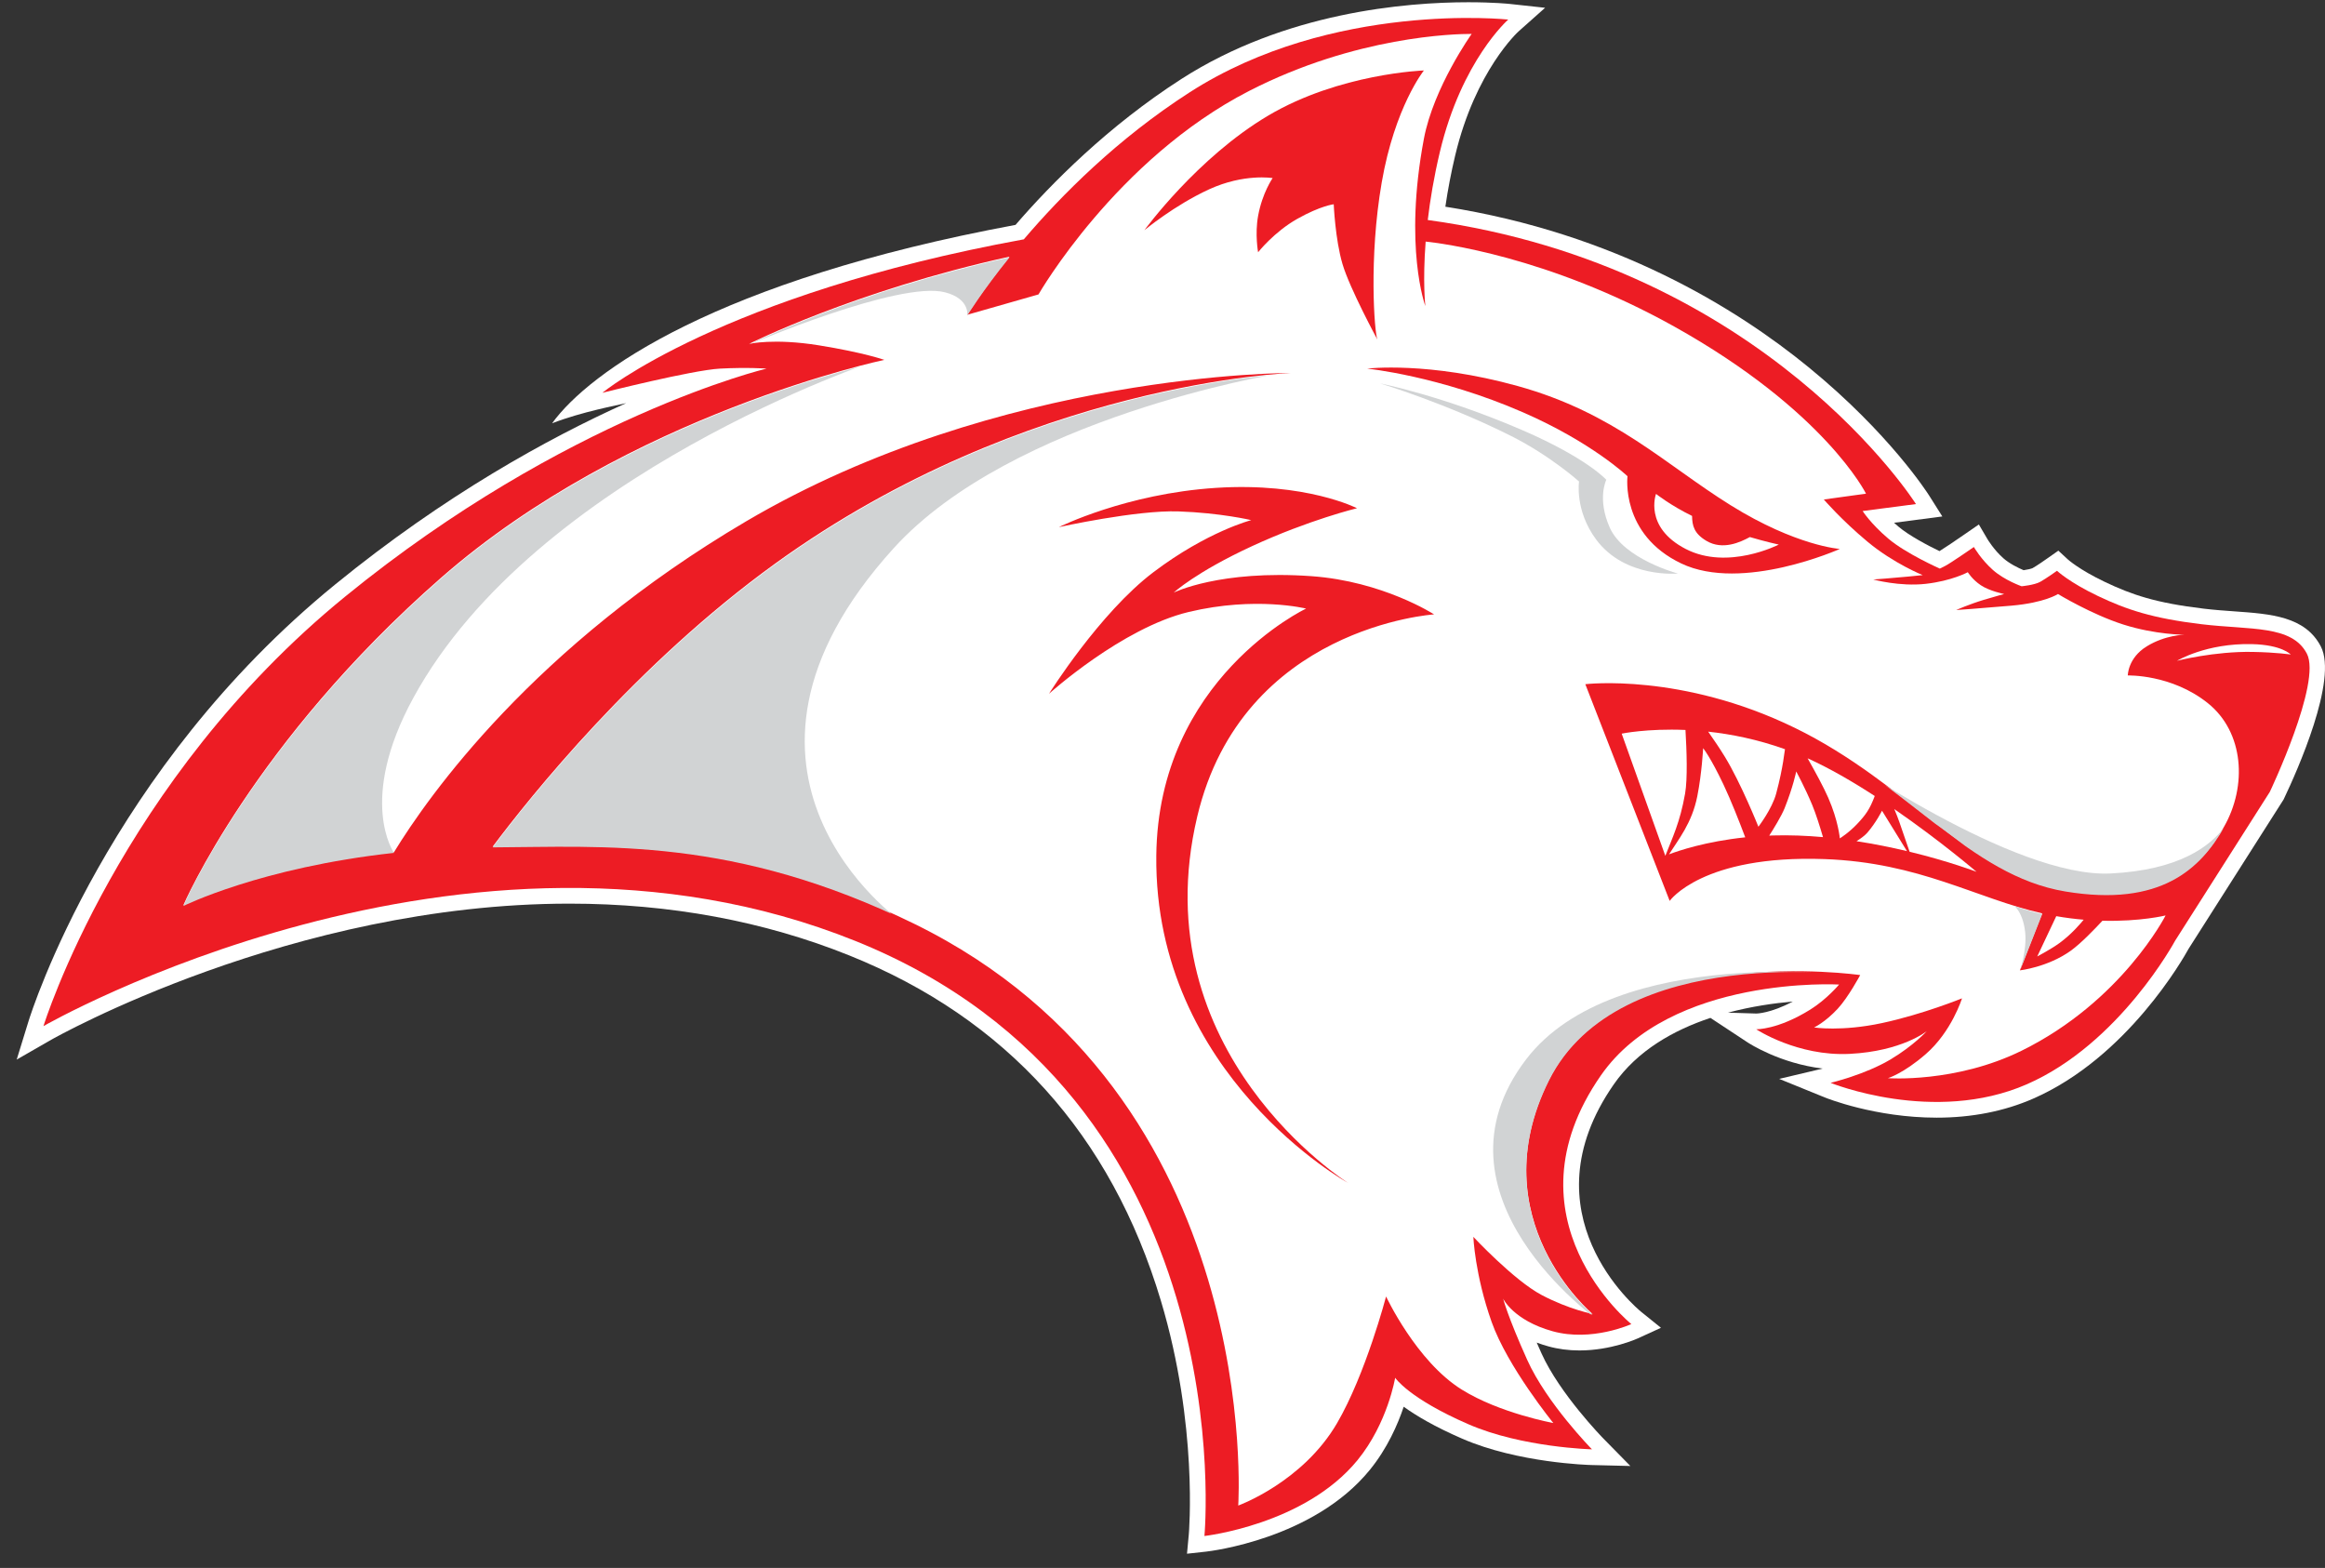
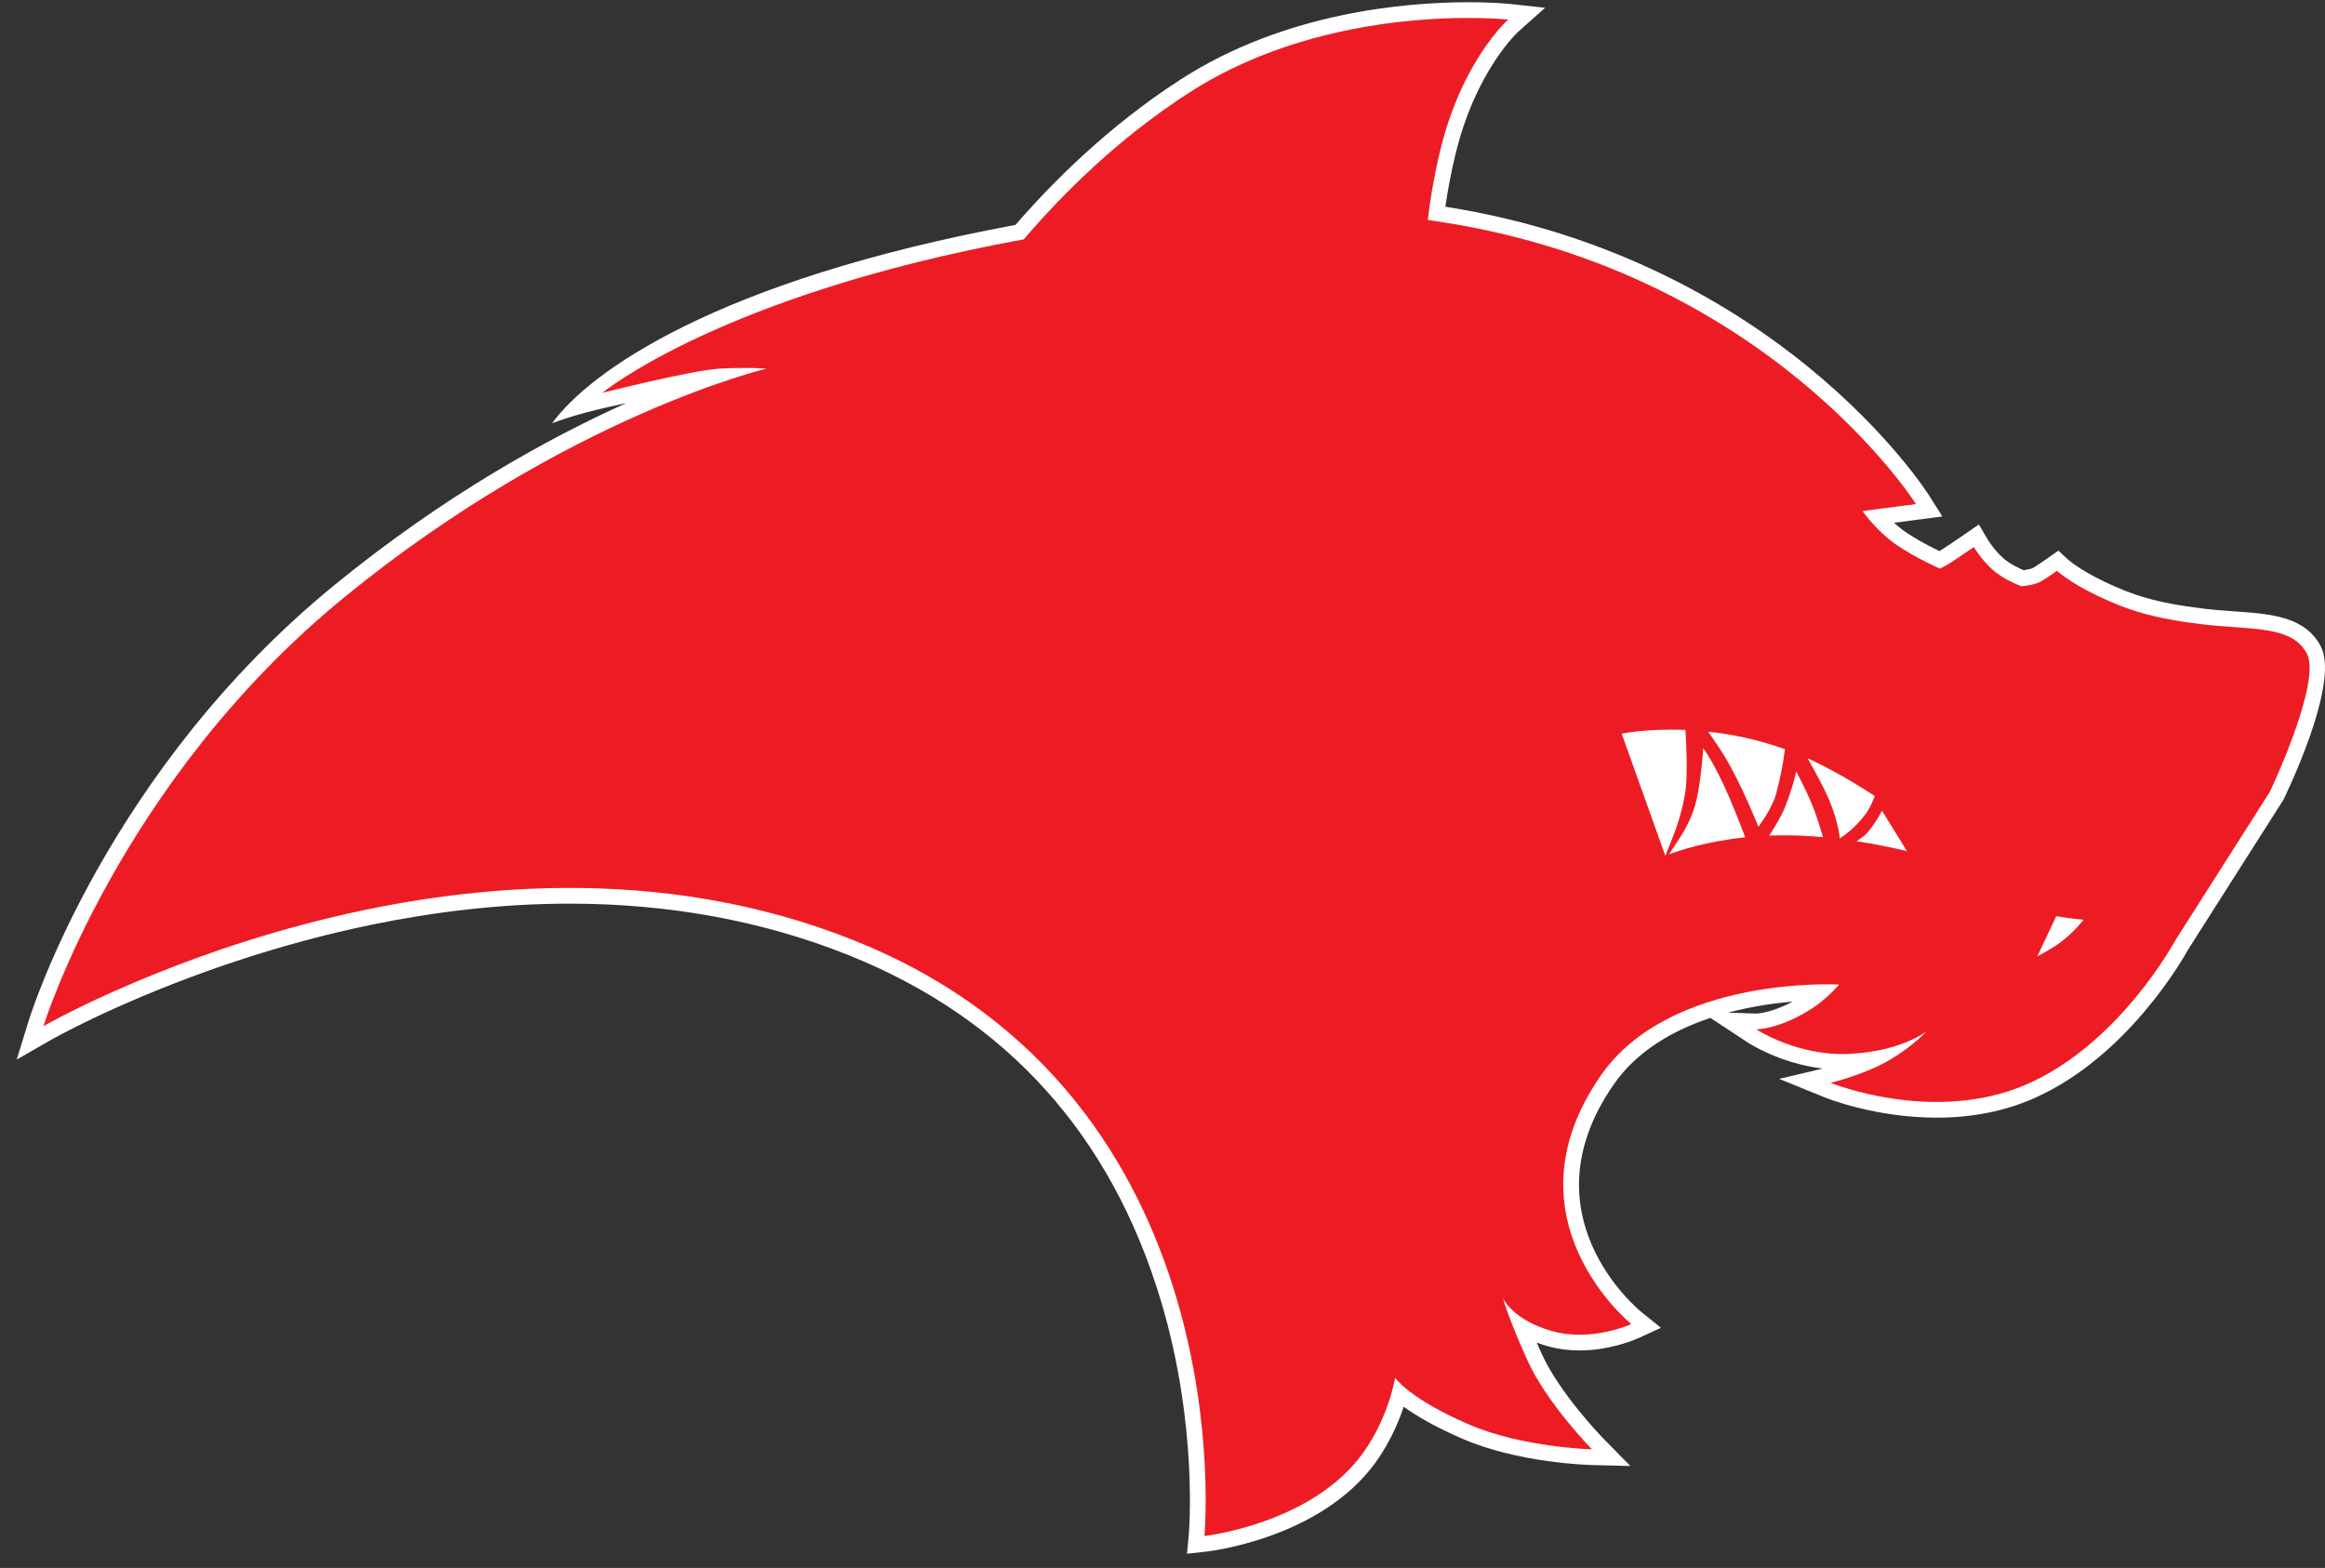
<svg xmlns="http://www.w3.org/2000/svg" xmlns:xlink="http://www.w3.org/1999/xlink" version="1.1" x="0px" y="0px" width="532.887px" height="359.361px" viewBox="0 0 532.887 359.361" enable-background="new 0 0 532.887 359.361" xml:space="preserve">
  <rect x="0" y="0" width="532.887" height="359.361" fill="#333333" stroke="none" />
  <g id="SPOT">
</g>
  <g id="BW">
    <path fill="#FFFFFF" d="M272.06,356.106l0.41-4.4c0.022-0.246,2.191-24.95-6.391-53.57c-11.408-38.05-35.431-64.679-71.4-79.146   c-19.598-7.883-41.176-11.88-64.133-11.88c-63.74,0-118.249,30.881-118.792,31.192l-7.926,4.552l2.691-8.733   c0.721-2.336,18.235-57.709,70.306-100.167c25.1-20.466,48.846-33.524,66.688-41.557c-1.823,0.438-10.223,1.994-16.973,4.619l0,0   c8.5-11.75,37.558-32.72,106.218-45.473c8.179-9.468,21.186-22.623,37.984-33.422c23.831-15.32,51.465-17.607,65.815-17.607   c5.815,0,9.368,0.374,9.517,0.391l8.065,0.878l-6.068,5.4c-0.099,0.088-9.911,8.998-14.547,28.466   c-0.928,3.9-1.682,7.831-2.248,11.727c39.016,6.123,66.728,23.279,83.269,36.804c18.521,15.144,27.271,28.853,27.635,29.429   l3.003,4.762l-11.064,1.445c0.309,0.282,0.636,0.571,0.982,0.866c2.416,2.059,6.775,4.354,9.429,5.631   c1.04-0.63,3.665-2.396,5.826-3.898l3.197-2.208l1.967,3.353c0.015,0.024,1.428,2.413,3.63,4.371   c1.407,1.251,3.45,2.25,4.665,2.757c0.831-0.124,1.74-0.32,2.057-0.479c0.958-0.532,2.852-1.853,3.501-2.315l2.403-1.687   l2.151,1.989c0.025,0.022,2.565,2.34,8.438,5.143c6.239,2.978,11.697,4.84,22.655,6.155c2.472,0.297,4.861,0.466,7.172,0.63   c8.299,0.59,16.137,1.146,19.732,8.024c3.972,7.6-5.451,28.635-8.434,34.9l-0.096,0.2l-21.758,34.189   c-1.153,2.105-14.052,24.945-35.657,34.378c-6.607,2.886-14.041,4.349-22.094,4.349c-14.089,0-25.207-4.457-25.673-4.646   l-10.425-4.242l9.979-2.365c-9.847-1.182-16.897-5.784-17.234-6.008l-8.503-5.605c-8.398,2.792-16.74,7.456-22.145,15.225   c-20.648,29.682,5.175,51.252,6.278,52.151l4.525,3.653l-5.289,2.421c-0.247,0.113-6.135,2.77-13.389,2.77   c-2.493,0-4.889-0.314-7.119-0.934c-0.953-0.265-1.845-0.556-2.677-0.866c0.337,0.774,0.699,1.593,1.089,2.457   c4.176,9.279,14.043,19.382,14.143,19.483l6.23,6.342l-8.887-0.22c-0.682-0.017-16.843-0.476-29.645-6.037   c-6.366-2.766-10.616-5.298-13.416-7.327c-1.358,4.064-3.752,9.557-7.788,14.502c-12.891,15.802-36.493,18.594-37.491,18.705   L272.06,356.106z M396.045,232.096l6.534,0.204c0.035,0,3.246-0.038,8.33-2.75C406.64,229.922,401.426,230.66,396.045,232.096z" />
    <path fill="#ED1C24" d="M9.96,235.181c0,0,96.562-55.531,186.062-19.531s80.031,136.393,80.031,136.393s22.991-2.559,35.101-17.402   c6.919-8.48,8.613-18.865,8.613-18.865s3.049,4.684,16.814,10.664c12.305,5.346,28.299,5.74,28.299,5.74   s-10.358-10.529-14.858-20.529s-5.5-14-5.5-14s2.335,4.963,11.335,7.463s18.046-1.641,18.046-1.641s-29.859-24.107-6.972-57.008   c16-23,54.591-20.814,54.591-20.814s-2.815,3.379-6.601,5.736c-7.489,4.668-12.399,4.514-12.399,4.514s9.42,6.242,21.415,5.643   c11.996-0.6,17.676-5.207,17.676-5.207s-3.037,3.328-8.247,6.447c-5.915,3.541-13.796,5.398-13.796,5.398s23.677,9.631,44.97,0.334   s33.994-32.908,33.994-32.908l21.706-34.107c0,0,11.942-25.088,8.494-31.686c-3.449-6.598-12.896-5.398-24.143-6.748   s-17.18-3.332-23.777-6.48s-9.35-5.766-9.35-5.766s-2.495,1.783-3.845,2.533s-4.265,1.016-4.265,1.016s-3.898-1.35-6.598-3.748   c-2.699-2.4-4.349-5.25-4.349-5.25s-5.397,3.75-6.598,4.35s-1.2,0.6-1.2,0.6s-7.797-3.449-11.846-6.898   c-4.049-3.447-5.848-6.297-5.848-6.297l12.217-1.596c0,0-34.353-54.465-111.891-65.107c0.541-4.598,1.408-9.848,2.778-15.605   c5-21,15.667-30.332,15.667-30.332s-40.335-4.334-73.001,16.666c-16.513,10.615-29.356,23.527-38.027,33.703   c-69.46,12.693-96.592,35.174-96.592,35.174s20.62-5.209,26.953-5.543s10.667,0,10.667,0s-45.808,10.854-96.589,52.26   C27.275,179.001,9.96,235.181,9.96,235.181z" />
    <g>
      <path fill="#FFFFFF" d="M472.021,216.149c-1.943,1.414-5.092,3.07-5.092,3.07l4.365-9.236c2.188,0.381,4.287,0.643,6.279,0.811    C477.02,211.483,474.825,214.112,472.021,216.149z" />
-       <path fill="#FFFFFF" d="M296.022,85.483c0,0-60.667,2-118.333,43.666c-32.012,23.131-56.319,53.619-64.765,64.893    c25.378-0.104,55.345-2.547,96.645,17.701c80.469,39.453,74.235,133.322,74.235,133.322s14.721-5.305,22.64-18.869    c6.573-11.26,11.245-29.047,11.245-29.047s6.92,14.844,17.333,21.334c8.714,5.434,21,7.666,21,7.666s-10.504-12.893-14.149-23.184    c-3.836-10.834-4.184-19.482-4.184-19.482s9.334,10,15.666,13.334c6.334,3.332,11.667,4.332,11.667,4.332s-26-21.666-10-53.666    s71.333-24,71.333-24s-2.746,5.119-5.156,7.717c-2.934,3.16-5.416,4.289-5.416,4.289s6.24,0.994,15.572-1.006    c9.334-2,18.334-5.666,18.334-5.666s-2.356,7.604-8.293,12.766c-5.189,4.514-8.688,5.529-8.688,5.529s15.527,1.154,30.646-6.295    c23-11.334,33-31,33-31s-5.749,1.434-14.481,1.215c-1.677,1.814-4.937,5.219-7.303,6.904c-5.286,3.764-11.622,4.467-11.622,4.467    l5.125-13.061c-15.227-3.443-28.036-11.662-49.911-12.443c-28.046-1.002-35.474,9.584-35.474,9.584l-19.334-49.668    c0,0,22-2.666,48,10c26,12.668,40,33.668,62,37.334c22,3.668,31.054-5.322,36.387-14.654c5.334-9.334,4.613-21.68-3.72-28.346    s-18.333-6.334-18.333-6.334s0-4,4.333-6.666s8.667-2.666,8.667-2.666s-6.667,0-14-2.334c-7.334-2.332-15-7-15-7    s-3,2-10.667,2.668c-7.667,0.666-12.667,1-12.667,1s3-1.334,6.334-2.334c3.333-1,4.666-1.334,4.666-1.334s-3.333-0.666-5.333-2    c-2-1.332-3-3-3-3s-3.667,2-9.667,2.668c-6,0.666-12-1-12-1s4.666-0.334,8-0.668c3.334-0.332,3.334-0.332,3.334-0.332    s-6.667-2.668-12.667-7.668s-10-9.666-10-9.666l9.667-1.334c0,0-9.402-19.035-44-38.332    c-28.908-16.125-53.699-19.113-56.93-19.445c-0.714,9.236-0.07,14.777-0.07,14.777s-5.011-13.484-0.334-38.334    c2.223-11.809,10.951-24.041,10.951-24.041c-3.875-0.018-26.538,0.531-50.951,13.041c-30.542,15.652-48.333,46.668-48.333,46.668    l-16.334,4.666c0,0,3.339-5.453,9.684-13.326c-35.629,7.865-59.684,19.994-59.684,19.994s5.667-1.334,16,0.332    s15.001,3.334,15.001,3.334s-58.667,12.334-101.667,50s-59,75-59,75s17.684-8.83,48.289-12.178    c7.847-12.836,32.016-47.162,80.711-75.822C229.355,85.149,296.022,85.483,296.022,85.483z M311.022,116.483    c0,0-11,2.666-24,8.666s-18,10.668-18,10.668s10.573-5.26,31.562-3.762c16.406,1.172,28.104,8.762,28.104,8.762    s-43.945,2.803-54.276,46.316c-12.891,54.297,34.609,84.016,34.609,84.016s-44.504-24.605-44-75    c0.406-40.656,34.333-56.666,34.333-56.666s-11.562-2.891-26.896,0.775s-32.031,18.75-32.031,18.75s11.593-18.525,23.927-27.859    c12.334-9.332,22.428-11.938,22.428-11.938s-7.001-1.666-16.667-2c-9.666-0.332-27.427,3.605-27.427,3.605s15.333-7.668,36-9    C299.355,110.483,311.022,116.483,311.022,116.483z" />
    </g>
-     <path fill="#ED1C24" d="M313.355,84.483c0,0,16.483,1.646,35.667,10c15.856,6.904,24,14.666,24,14.666s-1.667,13.334,12.333,20   c14,6.668,36.334-3.332,36.334-3.332s-10-0.668-25-10c-15-9.334-26.627-21.172-48.788-27.328   C327.302,82.767,313.355,84.483,313.355,84.483z M379.559,113.2c0,0,3.326,2.639,8.258,5.047c0.033,2.258,0.475,4.057,3.326,5.734   c3.675,2.162,7.691,0.322,9.92-0.889c3.619,1.066,6.627,1.725,6.627,1.725s-11.667,6-21.334,1   C376.689,120.817,379.559,113.2,379.559,113.2z" />
    <g>
      <path fill="#FFFFFF" d="M389.021,182.483c1.055-5.322,1.334-11,1.334-11s1.666,2,4.666,8.334    c1.715,3.617,3.645,8.539,4.986,12.096c-9.034,0.943-15.31,3.074-17.471,3.898C384.654,192.446,387.799,188.663,389.021,182.483z" />
      <path fill="#FFFFFF" d="M428.021,190.817c2-2.334,3.334-5,3.334-5l5.715,9.252c-3.496-0.832-7.402-1.635-11.559-2.271    C426.557,192.138,427.477,191.452,428.021,190.817z" />
      <path fill="#FFFFFF" d="M429.693,182.44c-1.16,3.064-2.062,4.305-4.004,6.377c-1.935,2.062-4,3.332-4,3.332    s-0.334-3.998-2.668-9.332c-1.037-2.373-2.933-5.867-4.718-9.016C419.34,176.075,424.66,179.171,429.693,182.44z" />
      <path fill="#FFFFFF" d="M386.219,181.894c-1.158,6.611-2.934,10.154-4.525,14.254l-0.004,0.002l-10-28    c0,0,5.816-1.221,14.619-0.848C386.593,172.003,386.811,178.515,386.219,181.894z" />
      <path fill="#FFFFFF" d="M409.012,185.278c2-5,2.678-8.461,2.678-8.461s2,3.666,3.666,7.666c0.839,2.014,1.762,4.955,2.473,7.381    c-3.755-0.334-7.612-0.492-11.473-0.381c-0.291,0.008-0.565,0.027-0.852,0.037C406.438,190.095,408.348,186.938,409.012,185.278z" />
-       <path fill="#FFFFFF" d="M435.355,188.483c-0.275-0.828-0.705-1.908-1.18-3.039c10.537,7.262,18.846,14.373,18.846,14.373    s-6.178-2.381-15.346-4.602C437.002,193.292,435.982,190.364,435.355,188.483z" />
      <path fill="#FFFFFF" d="M409.118,171.716c-0.106,0.248-0.332,3.857-2.024,10.178c-0.943,3.521-4.072,7.59-4.072,7.59    s-4-10-7.666-16c-1.139-1.863-2.502-3.887-3.842-5.793C396.811,168.265,402.828,169.464,409.118,171.716z" />
    </g>
    <path fill="#ED1C24" d="M315.689,77.815c-0.667-1.666-2-18.666,1-36c3-17.332,9.666-25.666,9.666-25.666   s-19.333,0.668-35.666,10.334c-16.334,9.666-28.386,26.275-28.386,26.275s6.844-5.707,14.844-9.375   c8-3.666,14.542-2.568,14.542-2.568s-2.373,3.383-3.334,8.668c-0.763,4.195,0,8.332,0,8.332s3.666-4.666,9-7.666   s8.334-3.334,8.334-3.334s0.333,8.002,2,13.668C309.355,66.149,315.689,77.815,315.689,77.815z" />
-     <path fill="#FFFFFF" d="M525.035,150.017c0,0-1.979-2.227-8.91-2.389c-10.489-0.244-17.156,3.822-17.156,3.822   s8.537-2.195,17.318-2.033C521.898,149.521,525.035,150.017,525.035,150.017z" />
    <g id="Shadows_2_">
      <defs>
-         <path id="SVGID_3_" d="M296.022,85.656c0,0-60.667,2-118.333,43.668c-32.012,23.129-56.319,53.616-64.765,64.892     c25.378-0.104,55.345-2.549,96.645,17.701c80.469,39.453,79.12,129.74,79.12,129.74s10.08-4.104,18-17.668     c6.573-11.26,11-26.666,11-26.666s6.92,14.842,17.333,21.334c8.714,5.432,21,7.666,21,7.666s-10.504-12.893-14.149-23.186     c-3.836-10.832-4.184-19.48-4.184-19.48s9.334,10,15.666,13.332c6.334,3.334,11.667,4.334,11.667,4.334s-26-21.666-10-53.666     s71.333-24,71.333-24s-2.746,5.119-5.156,7.717c-2.934,3.16-5.416,4.287-5.416,4.287s6.24,0.996,15.572-1.004     c9.333-2,18.333-5.668,18.333-5.668s-2.355,7.604-8.291,12.766c-5.191,4.514-8.688,5.529-8.688,5.529s15.528,1.156,30.647-6.295     c22.999-11.334,33-31,33-31s-5.75,1.436-14.482,1.215c-1.677,1.814-4.937,5.219-7.303,6.904     c-5.286,3.766-11.623,4.467-11.623,4.467l5.126-13.061c-15.228-3.443-21.542-11.805-51.719-11.525     c-27.489,0.256-33.667,8.666-33.667,8.666l-19.333-49.665c0,0,22.001-2.666,48.001,10c26,12.665,40,33.665,61.999,37.333     c22.001,3.666,31.054-5.322,36.387-14.656c5.334-9.332,4.613-21.677-3.72-28.343c-8.334-6.666-18.334-6.334-18.334-6.334     s0-4,4.334-6.666s8.666-2.666,8.666-2.666s-6.666-0.002-13.999-2.334c-7.334-2.334-15-7-15-7s-3,2-10.667,2.666     c-7.667,0.668-12.667,1-12.667,1s3-1.332,6.333-2.332c3.334-1,4.667-1.334,4.667-1.334s-3.333-0.668-5.333-2c-2-1.334-3-3-3-3     s-3.667,2-9.667,2.666c-6,0.668-12-1-12-1s4.667-0.334,8-0.666c3.333-0.334,3.333-0.334,3.333-0.334s-6.666-2.666-12.666-7.666     s-10-9.666-10-9.666l9.667-1.334c0,0-9.402-19.035-44.001-38.334c-28.907-16.123-53.698-19.113-56.929-19.443     c-0.714,9.234-0.07,14.777-0.07,14.777s-5.011-13.484-0.334-38.334c2.223-11.809,10.951-24.043,10.951-24.043     c-3.875-0.018-26.538,0.531-50.951,13.043c-30.542,15.65-48.333,46.666-48.333,46.666l-16.334,4.668     c0,0,3.339-5.453,9.684-13.328c-35.629,7.865-59.684,19.994-59.684,19.994s5.667-1.334,16,0.334     c10.333,1.666,15.001,3.332,15.001,3.332s-58.667,12.334-101.667,50.002c-43,37.666-59,74.999-59,74.999     s17.684-8.83,48.289-12.18c7.847-12.836,32.016-47.159,80.711-75.819C229.355,85.324,296.022,85.656,296.022,85.656z      M311.022,116.658c0,0-11,2.666-24,8.666s-18,10.666-18,10.666s10.334-4,31.333-2.666c21,1.334,28.334,7.666,28.334,7.666     s-43.945,2.803-54.276,46.317c-12.891,54.297,34.609,84.016,34.609,84.016s-45.143-17.338-44-75     c0.667-33.665,34.333-56.665,34.333-56.665s-13.332-0.668-28.666,3c-15.334,3.666-28.667,16-28.667,16     s9.999-18.002,22.333-27.334c12.334-9.334,17.667-10,17.667-10s-7.001-1.668-16.667-2c-9.666-0.334-22.666,1.666-22.666,1.666     s15.333-7.666,36-9C299.355,110.658,311.022,116.658,311.022,116.658z" />
-       </defs>
+         </defs>
      <clipPath id="SVGID_2_">
        <use xlink:href="#SVGID_3_" overflow="visible" />
      </clipPath>
-       <path clip-path="url(#SVGID_2_)" fill="#D1D3D4" d="M90.312,195.478c0,0-8.47-11.895,4.414-35.513    c28.125-51.562,106.25-77.344,106.25-77.344s-60.547,9.375-106.641,46.094s-63.281,85.546-63.281,85.546L90.312,195.478z" />
+       <path clip-path="url(#SVGID_2_)" fill="#D1D3D4" d="M90.312,195.478c28.125-51.562,106.25-77.344,106.25-77.344s-60.547,9.375-106.641,46.094s-63.281,85.546-63.281,85.546L90.312,195.478z" />
      <path clip-path="url(#SVGID_2_)" fill="#D1D3D4" d="M462.948,222.575c0,0,1.656-4.842,1.213-8.934    c-0.549-5.043-2.936-6.402-2.936-6.402l10.062-0.01L462.948,222.575z" />
      <path clip-path="url(#SVGID_2_)" fill="#D1D3D4" d="M292.382,85.746c0,0-60.37,10.002-87.5,39.844    c-46.875,51.562,1.562,85.546,1.562,85.546s-30.469-11.328-48.828-12.109s-50.391-0.781-50.391-0.781s34.42-58.03,79.297-80.468    C245.897,88.09,292.382,85.746,292.382,85.746z" />
      <path clip-path="url(#SVGID_2_)" fill="#D1D3D4" d="M221.688,72.324c0,0,0.696-3.83-5.088-5.328    c-10.547-2.734-44.912,11.994-44.912,11.994s12.1-8.479,39.834-16.682s27.734-6.25,27.734-6.25L221.688,72.324z" />
      <path clip-path="url(#SVGID_2_)" fill="#D1D3D4" d="M513.476,179.104c0,0-1.953,14.453-8.984,20.312s-21.484,7.812-31.25,7.031    s-22.266-12.891-32.422-19.531s-20.312-14.452-20.312-14.452s41.017,28.86,63.281,27.733    C514.647,198.636,513.476,179.104,513.476,179.104z" />
      <path clip-path="url(#SVGID_2_)" fill="#D1D3D4" d="M426.355,223.657c0,0-56.239-7.443-76.552,19.119    c-23.911,31.268,16.406,59.766,16.406,59.766s-32.031-40.234-0.781-65.234C385.501,221.249,426.355,223.657,426.355,223.657z" />
      <path clip-path="url(#SVGID_2_)" fill="#D1D3D4" d="M384.569,131.449c0,0-12.398-3.273-15.625-10.547    c-2.939-6.627-0.781-10.938-0.781-10.938s-4.362-4.926-19.141-11.328c-18.32-7.938-32.661-10.75-32.661-10.75    s15.066,4.537,30.043,12.072c8.918,4.484,15.509,10.396,15.509,10.396s-1.019,6.617,3.906,13.281    C372.46,132.621,384.569,131.449,384.569,131.449z" />
    </g>
  </g>
  <g id="CMYK">
</g>
</svg>